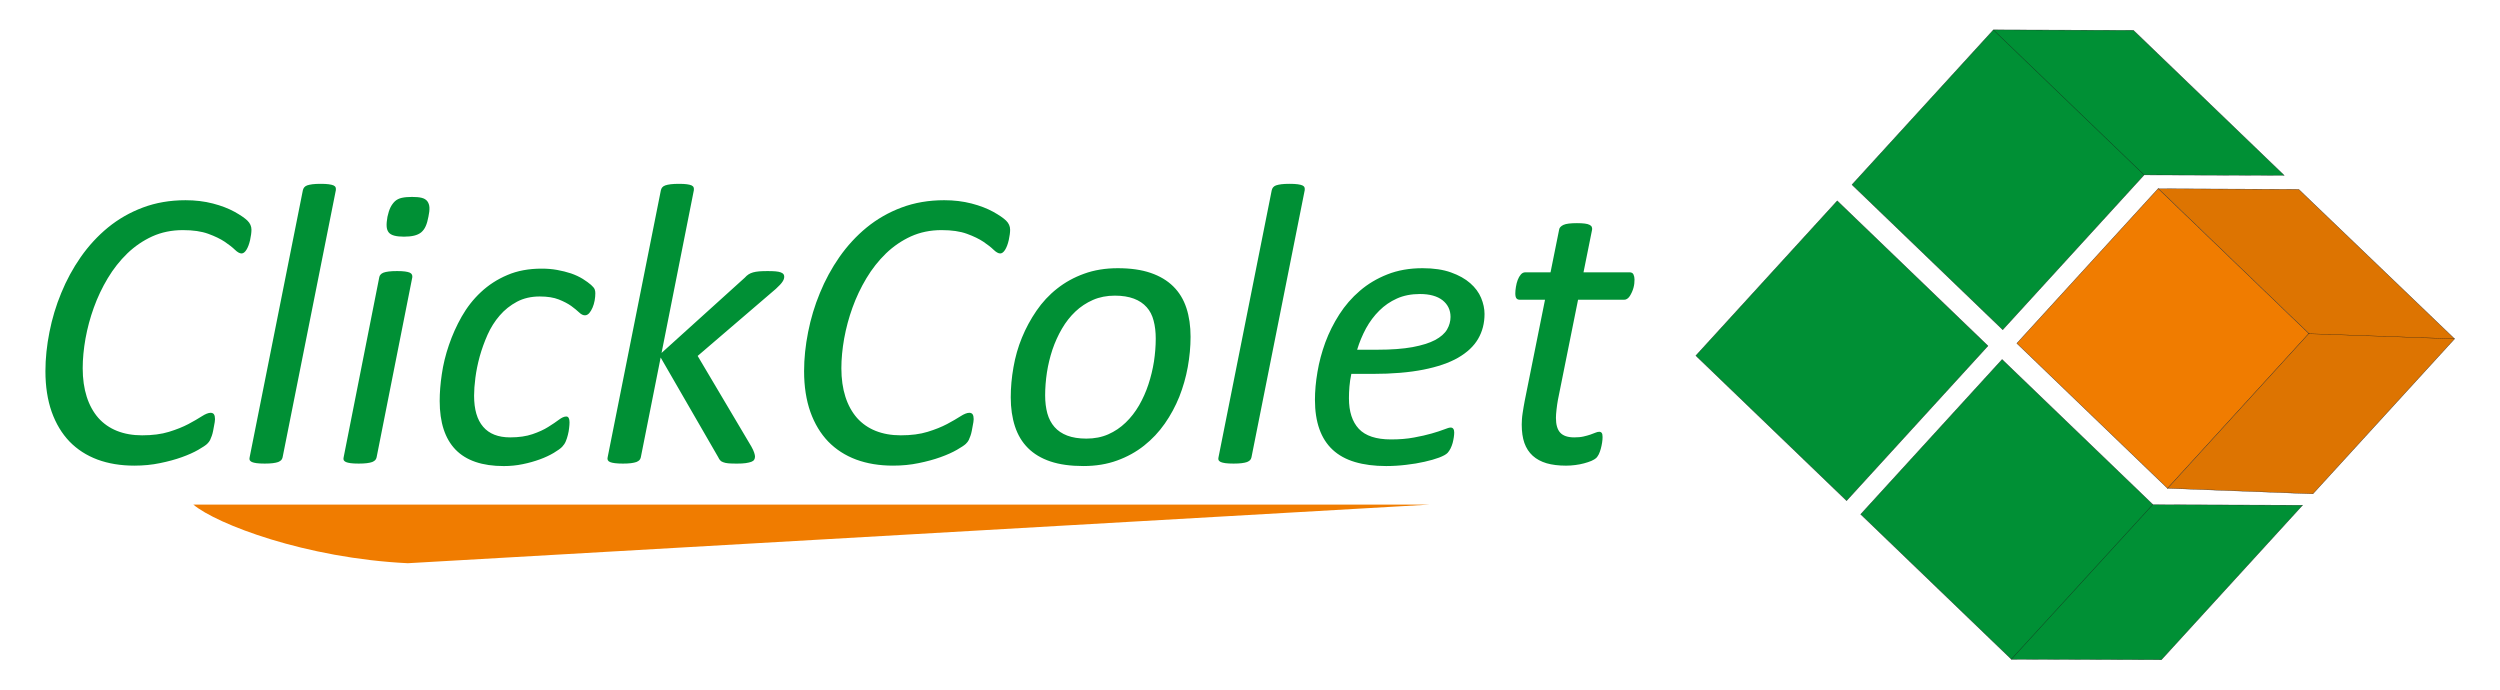
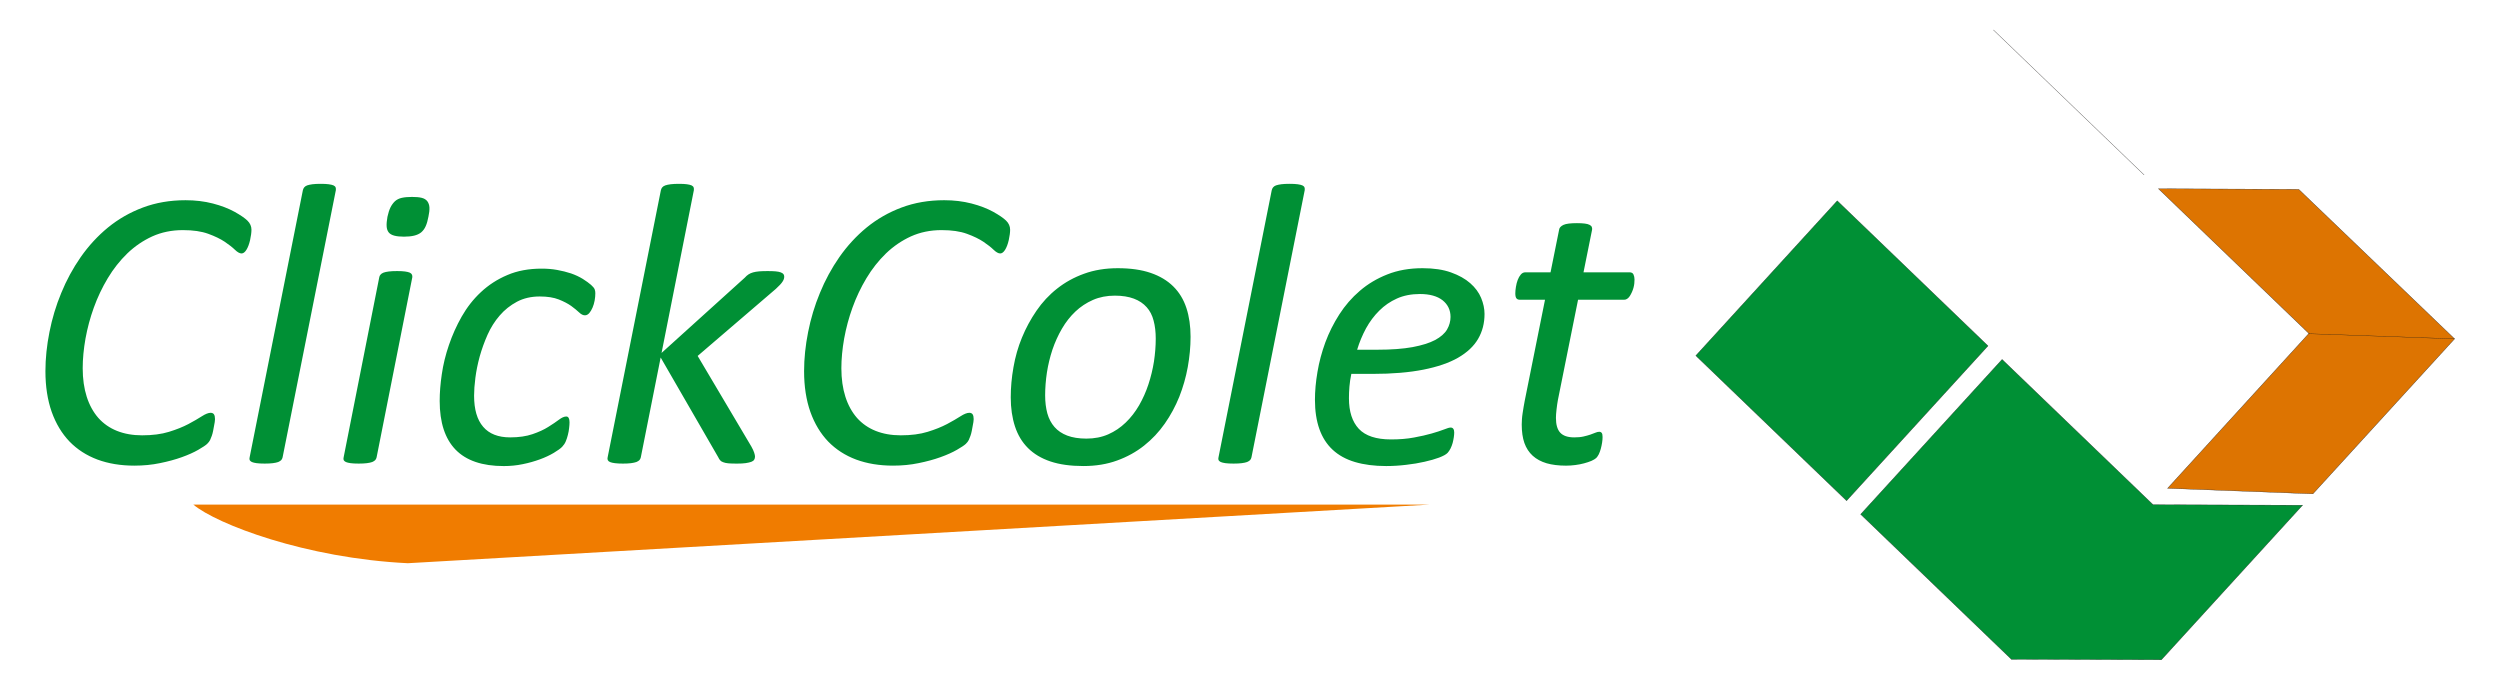
<svg xmlns="http://www.w3.org/2000/svg" xmlns:ns1="http://sodipodi.sourceforge.net/DTD/sodipodi-0.dtd" xmlns:ns2="http://www.inkscape.org/namespaces/inkscape" version="1.1" width="822.047pt" height="226.772pt" id="svg10" viewBox="0 0 822.047 226.772" ns1:docname="sigla ClickColet.cdr">
  <defs id="defs10" />
  <ns1:namedview id="namedview10" pagecolor="#ffffff" bordercolor="#000000" borderopacity="0.25" ns2:showpageshadow="2" ns2:pageopacity="0.0" ns2:pagecheckerboard="0" ns2:deskcolor="#d1d1d1" ns2:document-units="pt" />
  <path d="M 653.688,113.732 607.187,164.64 557.619,116.945 604.119,66.037 Z" style="fill:#009035;fill-rule:evenodd;stroke:#1b1918;stroke-width:0.1;stroke-linecap:butt;stroke-linejoin:miter;stroke-dasharray:none" id="path1" />
-   <path d="m 759.239,109.684 -46.5,50.908 -49.568,-47.695 46.5,-50.908 z" style="fill:#f07c00;fill-rule:evenodd;stroke:#1b1918;stroke-width:0.1;stroke-linecap:butt;stroke-linejoin:miter;stroke-dasharray:none" id="path2" />
  <path d="m 757.116,166.131 -46.409,50.809 c -0.004,0.005 -0.007,0.006 -0.011,0.006 l -49.29,-0.155 -0.01,0.011 -0.011,-0.011 -0.039,-1e-4 c -0.004,0 -0.004,-0.002 1e-4,-0.006 l 0.015,-0.017 -49.533,-47.661 46.5,-50.908 49.568,47.695 -0.07,0.076 49.29,0.155 c 0.004,0 0.004,0.001 -2e-4,0.006 z" style="fill:#009035;fill-rule:evenodd;stroke:#1b1918;stroke-width:0.1;stroke-linecap:butt;stroke-linejoin:miter;stroke-dasharray:none" id="path3" />
-   <path d="M 751.077,57.659 701.51,9.965 655.462,9.827 l 7e-4,6e-4 -46.5,50.908 49.568,47.695 46.501,-50.908 -0.002,-0.002 z" style="fill:#009035;fill-rule:evenodd;stroke:#1b1918;stroke-width:0.1;stroke-linecap:butt;stroke-linejoin:miter;stroke-dasharray:none" id="path4" />
  <path d="m 807.108,111.422 -51.256,-49.168 -46.092,-0.18 49.541,47.67 -0.178,-0.006 -46.373,50.828 47.775,1.819 z" style="fill:#dd7401;fill-rule:evenodd;stroke:#1b1918;stroke-width:0.1;stroke-linecap:butt;stroke-linejoin:miter;stroke-dasharray:none" id="path5" />
  <path d="m 759.123,109.738 47.985,1.685" style="fill:none;stroke:#1b1918;stroke-width:0.1;stroke-linecap:butt;stroke-linejoin:miter;stroke-dasharray:none" id="path6" />
  <path d="m 655.463,9.828 49.567,47.694" style="fill:none;stroke:#1b1918;stroke-width:0.1;stroke-linecap:butt;stroke-linejoin:miter;stroke-dasharray:none" id="path7" />
-   <path d="m 661.361,216.767 46.536,-50.874" style="fill:none;stroke:#1b1918;stroke-width:0.1;stroke-linecap:butt;stroke-linejoin:miter;stroke-dasharray:none" id="path8" />
  <path d="m 82.684,75.531 c 0,0.92 -0.157,2.065 -0.449,3.412 -0.314,1.369 -0.718,2.424 -1.212,3.21 -0.494,0.786 -1.033,1.19 -1.594,1.19 -0.606,0 -1.347,-0.404 -2.178,-1.212 C 76.421,81.323 75.299,80.448 73.907,79.505 72.493,78.562 70.697,77.686 68.475,76.878 66.252,76.07 63.491,75.666 60.146,75.666 c -3.681,0 -7.049,0.696 -10.079,2.065 -3.03,1.391 -5.769,3.255 -8.216,5.612 -2.424,2.357 -4.579,5.073 -6.42,8.149 -1.841,3.075 -3.367,6.285 -4.579,9.652 -1.212,3.345 -2.11,6.735 -2.739,10.169 -0.606,3.435 -0.92,6.689 -0.92,9.765 0,3.502 0.449,6.644 1.324,9.383 0.876,2.739 2.155,5.051 3.816,6.959 1.683,1.886 3.726,3.3 6.128,4.265 2.425,0.965 5.163,1.459 8.261,1.459 3.412,0 6.353,-0.382 8.822,-1.145 2.492,-0.763 4.602,-1.616 6.398,-2.559 1.773,-0.943 3.232,-1.796 4.422,-2.559 1.19,-0.763 2.155,-1.145 2.896,-1.145 0.494,0 0.876,0.179 1.1,0.516 0.225,0.359 0.336,0.876 0.336,1.571 0,0.225 -0.022,0.539 -0.089,0.965 -0.068,0.404 -0.157,0.853 -0.247,1.347 -0.09,0.471 -0.18,0.988 -0.292,1.571 -0.112,0.561 -0.247,1.1 -0.427,1.594 -0.179,0.516 -0.359,0.966 -0.561,1.392 -0.202,0.404 -0.516,0.831 -0.988,1.28 -0.449,0.427 -1.414,1.077 -2.896,1.931 -1.482,0.853 -3.277,1.661 -5.41,2.424 -2.11,0.763 -4.512,1.415 -7.161,1.953 -2.671,0.561 -5.477,0.831 -8.463,0.831 -4.489,0 -8.53,-0.673 -12.122,-1.998 -3.591,-1.347 -6.644,-3.322 -9.181,-5.926 -2.514,-2.627 -4.467,-5.859 -5.859,-9.743 -1.369,-3.883 -2.065,-8.351 -2.065,-13.401 0,-4.175 0.449,-8.463 1.325,-12.863 0.875,-4.422 2.155,-8.71 3.883,-12.863 1.706,-4.175 3.839,-8.104 6.398,-11.785 2.582,-3.682 5.567,-6.937 8.957,-9.72 3.412,-2.784 7.228,-4.984 11.493,-6.577 4.243,-1.594 8.912,-2.402 14.008,-2.402 3.21,0 6.196,0.359 8.979,1.077 2.784,0.718 5.141,1.639 7.116,2.716 1.976,1.1 3.39,2.065 4.265,2.918 0.875,0.853 1.324,1.863 1.324,2.986 z m 10.236,74.864 c -0.09,0.359 -0.225,0.651 -0.449,0.898 -0.225,0.225 -0.561,0.449 -0.988,0.628 -0.449,0.157 -1.033,0.292 -1.773,0.382 -0.718,0.09 -1.616,0.135 -2.671,0.135 -1.077,0 -1.975,-0.045 -2.649,-0.135 -0.673,-0.089 -1.19,-0.225 -1.571,-0.382 -0.359,-0.179 -0.606,-0.404 -0.718,-0.628 -0.09,-0.247 -0.112,-0.539 -0.022,-0.898 L 99.587,62.556 c 0.09,-0.359 0.225,-0.673 0.427,-0.92 0.202,-0.269 0.516,-0.494 0.965,-0.673 0.471,-0.157 1.055,-0.292 1.773,-0.382 0.718,-0.09 1.616,-0.135 2.694,-0.135 1.078,0 1.953,0.045 2.627,0.135 0.696,0.09 1.212,0.225 1.594,0.382 0.382,0.18 0.606,0.404 0.696,0.673 0.09,0.247 0.112,0.561 0.068,0.92 z m 47.949,-79.107 c -0.225,1.234 -0.516,2.267 -0.898,3.098 -0.359,0.831 -0.875,1.504 -1.481,2.02 -0.606,0.494 -1.392,0.853 -2.312,1.077 -0.92,0.225 -2.043,0.337 -3.367,0.337 -1.28,0 -2.335,-0.112 -3.165,-0.337 -0.831,-0.224 -1.459,-0.584 -1.841,-1.077 -0.404,-0.516 -0.628,-1.19 -0.673,-2.02 -0.045,-0.831 0.045,-1.863 0.269,-3.098 0.269,-1.235 0.584,-2.245 0.988,-3.076 0.404,-0.808 0.898,-1.481 1.482,-2.043 0.606,-0.539 1.347,-0.92 2.289,-1.123 0.92,-0.202 2.043,-0.292 3.345,-0.292 1.28,0 2.335,0.09 3.143,0.292 0.831,0.202 1.437,0.584 1.863,1.123 0.404,0.561 0.651,1.234 0.696,2.043 0.045,0.831 -0.068,1.841 -0.337,3.076 z m -17.038,79.107 c -0.09,0.359 -0.225,0.651 -0.449,0.898 -0.225,0.225 -0.561,0.449 -0.988,0.628 -0.449,0.157 -1.033,0.292 -1.773,0.382 -0.718,0.09 -1.616,0.135 -2.671,0.135 -1.077,0 -1.976,-0.045 -2.649,-0.135 -0.673,-0.089 -1.19,-0.225 -1.571,-0.382 -0.359,-0.179 -0.606,-0.404 -0.718,-0.628 -0.09,-0.247 -0.112,-0.539 -0.022,-0.898 l 11.718,-59.218 c 0.045,-0.314 0.179,-0.606 0.404,-0.853 0.202,-0.269 0.539,-0.494 0.988,-0.673 0.426,-0.157 1.01,-0.292 1.751,-0.382 0.718,-0.09 1.639,-0.135 2.739,-0.135 1.055,0 1.908,0.045 2.582,0.135 0.673,0.09 1.212,0.225 1.571,0.382 0.382,0.18 0.606,0.404 0.718,0.673 0.112,0.247 0.157,0.539 0.112,0.853 z M 195.755,96.408 c 0,0.786 -0.068,1.594 -0.225,2.425 -0.157,0.831 -0.382,1.616 -0.696,2.335 -0.314,0.718 -0.674,1.324 -1.078,1.796 -0.426,0.471 -0.898,0.718 -1.414,0.718 -0.628,0 -1.257,-0.314 -1.908,-0.943 -0.673,-0.628 -1.526,-1.347 -2.604,-2.132 -1.077,-0.763 -2.447,-1.482 -4.086,-2.132 -1.639,-0.651 -3.726,-0.988 -6.285,-0.988 -2.806,0 -5.32,0.584 -7.475,1.729 -2.178,1.167 -4.085,2.671 -5.679,4.535 -1.616,1.863 -2.941,3.973 -3.996,6.33 -1.055,2.379 -1.908,4.759 -2.582,7.161 -0.651,2.402 -1.123,4.736 -1.414,6.981 -0.292,2.267 -0.427,4.22 -0.427,5.881 0,4.512 0.988,7.924 2.986,10.236 1.976,2.312 4.939,3.479 8.867,3.479 2.851,0 5.298,-0.359 7.341,-1.055 2.043,-0.696 3.771,-1.482 5.185,-2.379 1.437,-0.898 2.604,-1.684 3.524,-2.38 0.92,-0.696 1.729,-1.055 2.425,-1.055 0.337,0 0.584,0.157 0.786,0.494 0.179,0.337 0.269,0.808 0.269,1.414 0,0.539 -0.045,1.167 -0.135,1.886 -0.068,0.718 -0.202,1.459 -0.404,2.245 -0.179,0.763 -0.426,1.481 -0.696,2.133 -0.27,0.651 -0.674,1.257 -1.19,1.796 -0.539,0.561 -1.459,1.212 -2.761,1.998 -1.324,0.786 -2.851,1.504 -4.579,2.133 -1.729,0.628 -3.592,1.167 -5.612,1.571 -2.02,0.427 -4.108,0.628 -6.24,0.628 -7.071,0 -12.347,-1.796 -15.848,-5.388 -3.48,-3.591 -5.23,-8.934 -5.23,-16.028 0,-2.671 0.224,-5.612 0.696,-8.777 0.449,-3.165 1.235,-6.375 2.335,-9.585 1.1,-3.233 2.492,-6.353 4.198,-9.361 1.729,-3.03 3.816,-5.724 6.33,-8.059 2.492,-2.335 5.388,-4.22 8.687,-5.612 3.277,-1.414 7.049,-2.11 11.314,-2.11 1.751,0 3.434,0.135 5.051,0.427 1.616,0.292 3.143,0.673 4.579,1.145 1.414,0.494 2.716,1.1 3.884,1.818 1.145,0.741 2.043,1.369 2.694,1.953 0.629,0.561 1.033,1.055 1.19,1.437 0.157,0.404 0.225,0.831 0.225,1.302 z m 62.113,-5.432 c 0,0.539 -0.179,1.077 -0.561,1.639 -0.359,0.584 -1.1,1.369 -2.2,2.379 l -25.703,22.044 17.667,29.811 c 0.449,0.785 0.741,1.459 0.92,1.998 0.18,0.561 0.269,0.988 0.269,1.28 0,0.404 -0.089,0.741 -0.269,1.033 -0.179,0.292 -0.494,0.516 -0.943,0.696 -0.449,0.157 -1.077,0.314 -1.841,0.427 -0.763,0.112 -1.706,0.157 -2.828,0.157 -1.234,0 -2.2,-0.022 -2.918,-0.09 -0.696,-0.068 -1.28,-0.202 -1.706,-0.382 -0.449,-0.157 -0.786,-0.382 -0.988,-0.651 -0.225,-0.269 -0.426,-0.584 -0.606,-0.988 l -18.924,-32.774 -6.532,32.841 c -0.09,0.359 -0.225,0.651 -0.449,0.898 -0.225,0.225 -0.561,0.449 -1.01,0.628 -0.471,0.157 -1.055,0.292 -1.773,0.382 -0.718,0.09 -1.594,0.135 -2.649,0.135 -1.055,0 -1.931,-0.045 -2.604,-0.135 -0.696,-0.089 -1.212,-0.202 -1.594,-0.359 -0.382,-0.157 -0.629,-0.359 -0.763,-0.628 -0.135,-0.269 -0.157,-0.561 -0.067,-0.92 l 17.509,-87.839 c 0.09,-0.359 0.225,-0.673 0.427,-0.92 0.202,-0.269 0.539,-0.494 1.01,-0.673 0.471,-0.157 1.055,-0.292 1.796,-0.382 0.741,-0.09 1.661,-0.135 2.761,-0.135 1.033,0 1.886,0.045 2.559,0.135 0.673,0.09 1.19,0.225 1.549,0.382 0.359,0.18 0.584,0.404 0.673,0.673 0.09,0.247 0.112,0.561 0.068,0.92 l -10.618,53.494 27.387,-24.76 c 0.359,-0.404 0.741,-0.763 1.19,-1.055 0.449,-0.292 0.943,-0.516 1.526,-0.673 0.561,-0.157 1.235,-0.27 1.998,-0.337 0.786,-0.067 1.706,-0.09 2.761,-0.09 1.033,0 1.908,0.022 2.649,0.09 0.718,0.067 1.28,0.179 1.684,0.337 0.426,0.157 0.718,0.359 0.898,0.584 0.157,0.247 0.247,0.516 0.247,0.831 z M 332.149,75.531 c 0,0.92 -0.157,2.065 -0.449,3.412 -0.314,1.369 -0.718,2.424 -1.212,3.21 -0.494,0.786 -1.033,1.19 -1.594,1.19 -0.606,0 -1.347,-0.404 -2.178,-1.212 -0.831,-0.808 -1.953,-1.683 -3.345,-2.626 -1.414,-0.943 -3.21,-1.818 -5.432,-2.627 -2.222,-0.808 -4.984,-1.212 -8.328,-1.212 -3.681,0 -7.049,0.696 -10.079,2.065 -3.03,1.391 -5.769,3.255 -8.216,5.612 -2.424,2.357 -4.579,5.073 -6.42,8.149 -1.841,3.075 -3.367,6.285 -4.579,9.652 -1.212,3.345 -2.11,6.735 -2.739,10.169 -0.606,3.435 -0.92,6.689 -0.92,9.765 0,3.502 0.449,6.644 1.324,9.383 0.876,2.739 2.155,5.051 3.816,6.959 1.683,1.886 3.726,3.3 6.128,4.265 2.425,0.965 5.163,1.459 8.261,1.459 3.412,0 6.353,-0.382 8.822,-1.145 2.492,-0.763 4.602,-1.616 6.398,-2.559 1.773,-0.943 3.232,-1.796 4.422,-2.559 1.19,-0.763 2.155,-1.145 2.896,-1.145 0.494,0 0.876,0.179 1.1,0.516 0.225,0.359 0.337,0.876 0.337,1.571 0,0.225 -0.022,0.539 -0.09,0.965 -0.067,0.404 -0.157,0.853 -0.247,1.347 -0.09,0.471 -0.18,0.988 -0.292,1.571 -0.112,0.561 -0.247,1.1 -0.427,1.594 -0.179,0.516 -0.359,0.966 -0.561,1.392 -0.202,0.404 -0.516,0.831 -0.988,1.28 -0.449,0.427 -1.414,1.077 -2.896,1.931 -1.482,0.853 -3.277,1.661 -5.41,2.424 -2.11,0.763 -4.512,1.415 -7.161,1.953 -2.671,0.561 -5.477,0.831 -8.463,0.831 -4.489,0 -8.53,-0.673 -12.122,-1.998 -3.591,-1.347 -6.644,-3.322 -9.181,-5.926 -2.514,-2.627 -4.467,-5.859 -5.859,-9.743 -1.369,-3.883 -2.065,-8.351 -2.065,-13.401 0,-4.175 0.449,-8.463 1.325,-12.863 0.875,-4.422 2.155,-8.71 3.883,-12.863 1.706,-4.175 3.839,-8.104 6.397,-11.785 2.582,-3.682 5.567,-6.937 8.957,-9.72 3.412,-2.784 7.228,-4.984 11.493,-6.577 4.243,-1.594 8.912,-2.402 14.008,-2.402 3.21,0 6.196,0.359 8.979,1.077 2.784,0.718 5.141,1.639 7.116,2.716 1.976,1.1 3.39,2.065 4.265,2.918 0.875,0.853 1.324,1.863 1.324,2.986 z m 59.33,35.221 c 0,3.255 -0.314,6.555 -0.92,9.944 -0.606,3.367 -1.549,6.622 -2.784,9.765 -1.257,3.12 -2.851,6.083 -4.782,8.844 -1.93,2.761 -4.198,5.163 -6.802,7.228 -2.604,2.065 -5.567,3.704 -8.867,4.894 -3.322,1.212 -7.004,1.818 -11.089,1.818 -4.198,0 -7.812,-0.494 -10.82,-1.504 -3.008,-1.01 -5.477,-2.492 -7.408,-4.422 -1.93,-1.931 -3.345,-4.288 -4.265,-7.094 -0.92,-2.806 -1.392,-5.994 -1.392,-9.54 0,-3.255 0.292,-6.555 0.898,-9.944 0.584,-3.367 1.504,-6.622 2.784,-9.72 1.28,-3.12 2.873,-6.061 4.782,-8.845 1.908,-2.783 4.153,-5.208 6.779,-7.273 2.604,-2.065 5.567,-3.704 8.867,-4.894 3.322,-1.212 7.026,-1.818 11.089,-1.818 4.22,0 7.812,0.516 10.82,1.549 3.008,1.033 5.477,2.514 7.43,4.445 1.953,1.931 3.39,4.288 4.31,7.094 0.92,2.806 1.369,5.971 1.369,9.473 z m -11.449,0.628 c 0,-2.2 -0.225,-4.176 -0.696,-5.926 -0.449,-1.773 -1.212,-3.255 -2.29,-4.445 -1.077,-1.212 -2.469,-2.155 -4.198,-2.806 -1.728,-0.651 -3.816,-0.988 -6.263,-0.988 -2.649,0 -5.051,0.471 -7.206,1.414 -2.155,0.943 -4.085,2.222 -5.769,3.816 -1.706,1.616 -3.165,3.479 -4.422,5.635 -1.257,2.155 -2.29,4.445 -3.12,6.869 -0.808,2.447 -1.414,4.939 -1.819,7.52 -0.382,2.559 -0.584,5.073 -0.584,7.542 0,2.178 0.247,4.153 0.718,5.904 0.494,1.774 1.28,3.255 2.357,4.49 1.077,1.234 2.492,2.177 4.197,2.828 1.729,0.651 3.816,0.988 6.286,0.988 2.671,0 5.073,-0.471 7.206,-1.414 2.132,-0.943 4.018,-2.222 5.724,-3.861 1.684,-1.616 3.143,-3.502 4.4,-5.657 1.235,-2.155 2.267,-4.445 3.075,-6.914 0.808,-2.447 1.414,-4.961 1.818,-7.498 0.382,-2.559 0.584,-5.051 0.584,-7.498 z m 31.472,39.015 c -0.09,0.359 -0.225,0.651 -0.449,0.898 -0.225,0.225 -0.561,0.449 -0.988,0.628 -0.449,0.157 -1.033,0.292 -1.773,0.382 -0.718,0.09 -1.616,0.135 -2.671,0.135 -1.077,0 -1.976,-0.045 -2.649,-0.135 -0.674,-0.089 -1.19,-0.225 -1.572,-0.382 -0.359,-0.179 -0.606,-0.404 -0.718,-0.628 -0.09,-0.247 -0.112,-0.539 -0.022,-0.898 l 17.509,-87.839 c 0.09,-0.359 0.225,-0.673 0.427,-0.92 0.202,-0.269 0.516,-0.494 0.965,-0.673 0.471,-0.157 1.055,-0.292 1.773,-0.382 0.718,-0.09 1.616,-0.135 2.694,-0.135 1.078,0 1.953,0.045 2.627,0.135 0.696,0.09 1.212,0.225 1.594,0.382 0.382,0.18 0.606,0.404 0.696,0.673 0.09,0.247 0.112,0.561 0.068,0.92 z m 76.638,-47.141 c 0,3.03 -0.696,5.747 -2.11,8.171 -1.392,2.402 -3.592,4.467 -6.577,6.196 -2.963,1.706 -6.779,3.008 -11.426,3.929 -4.647,0.92 -10.214,1.392 -16.701,1.392 h -6.981 c -0.314,1.437 -0.516,2.851 -0.629,4.197 -0.112,1.369 -0.157,2.627 -0.157,3.816 0,4.377 1.077,7.722 3.255,10.057 2.178,2.312 5.702,3.479 10.573,3.479 2.806,0 5.32,-0.202 7.565,-0.629 2.222,-0.404 4.175,-0.853 5.814,-1.324 1.661,-0.471 3.008,-0.92 4.063,-1.324 1.033,-0.427 1.773,-0.629 2.155,-0.629 0.404,0 0.696,0.135 0.898,0.427 0.202,0.292 0.292,0.696 0.292,1.212 0,0.449 -0.045,0.965 -0.135,1.571 -0.09,0.606 -0.225,1.234 -0.382,1.863 -0.179,0.651 -0.426,1.257 -0.696,1.818 -0.292,0.561 -0.606,1.055 -0.965,1.437 -0.516,0.539 -1.459,1.033 -2.784,1.549 -1.347,0.494 -2.941,0.965 -4.781,1.369 -1.841,0.427 -3.861,0.763 -6.039,1.01 -2.2,0.269 -4.4,0.404 -6.6,0.404 -3.884,0 -7.318,-0.449 -10.259,-1.324 -2.941,-0.875 -5.388,-2.222 -7.341,-4.04 -1.953,-1.818 -3.39,-4.086 -4.355,-6.802 -0.965,-2.716 -1.459,-5.926 -1.459,-9.608 0,-2.851 0.269,-5.904 0.831,-9.181 0.539,-3.255 1.414,-6.487 2.582,-9.698 1.19,-3.21 2.716,-6.263 4.602,-9.204 1.886,-2.941 4.13,-5.522 6.757,-7.767 2.604,-2.245 5.612,-4.04 9.024,-5.388 3.434,-1.369 7.296,-2.043 11.583,-2.043 3.681,0 6.802,0.471 9.361,1.392 2.582,0.92 4.669,2.088 6.33,3.547 1.639,1.437 2.828,3.053 3.569,4.826 0.741,1.796 1.123,3.547 1.123,5.298 z m -11.179,0.943 c 0,-2.245 -0.875,-4.063 -2.604,-5.455 -1.751,-1.369 -4.243,-2.065 -7.453,-2.065 -2.851,0 -5.365,0.494 -7.565,1.482 -2.2,0.988 -4.13,2.312 -5.814,3.996 -1.683,1.661 -3.143,3.614 -4.355,5.814 -1.19,2.222 -2.178,4.557 -2.918,7.026 h 6.689 c 4.602,0 8.44,-0.292 11.516,-0.853 3.098,-0.584 5.567,-1.347 7.43,-2.334 1.841,-0.988 3.165,-2.155 3.929,-3.457 0.763,-1.324 1.145,-2.716 1.145,-4.153 z m 60.498,-12.279 c 0,0.382 -0.022,0.808 -0.067,1.28 -0.045,0.449 -0.135,0.92 -0.269,1.414 -0.135,0.471 -0.292,0.965 -0.516,1.437 -0.225,0.494 -0.449,0.92 -0.696,1.302 -0.247,0.359 -0.516,0.673 -0.831,0.876 -0.292,0.224 -0.651,0.337 -1.055,0.337 h -15.13 l -6.622,32.931 c -0.18,0.92 -0.314,1.953 -0.449,3.098 -0.135,1.123 -0.202,2.065 -0.202,2.806 0,2.222 0.471,3.861 1.414,4.871 0.943,1.032 2.492,1.549 4.602,1.549 1.167,0 2.2,-0.09 3.053,-0.292 0.875,-0.202 1.616,-0.404 2.267,-0.628 0.628,-0.225 1.167,-0.427 1.661,-0.628 0.471,-0.202 0.876,-0.292 1.235,-0.292 0.337,0 0.606,0.112 0.808,0.359 0.202,0.247 0.292,0.696 0.292,1.347 0,0.584 -0.045,1.19 -0.157,1.886 -0.112,0.673 -0.247,1.347 -0.427,1.998 -0.179,0.673 -0.404,1.257 -0.651,1.796 -0.27,0.516 -0.561,0.943 -0.853,1.235 -0.359,0.314 -0.875,0.628 -1.571,0.943 -0.696,0.292 -1.504,0.561 -2.425,0.808 -0.898,0.247 -1.863,0.426 -2.896,0.561 -1.033,0.135 -2.043,0.202 -3.031,0.202 -2.469,0 -4.602,-0.269 -6.398,-0.786 -1.796,-0.539 -3.322,-1.347 -4.557,-2.469 -1.234,-1.122 -2.132,-2.514 -2.739,-4.198 -0.584,-1.684 -0.876,-3.704 -0.876,-6.083 0,-0.516 0.022,-1.1 0.068,-1.729 0.045,-0.628 0.112,-1.302 0.225,-1.998 0.112,-0.718 0.225,-1.414 0.337,-2.11 0.112,-0.696 0.225,-1.369 0.359,-1.975 l 6.667,-33.201 h -8.239 c -0.494,0 -0.875,-0.135 -1.122,-0.426 -0.27,-0.292 -0.404,-0.853 -0.404,-1.684 0,-0.606 0.067,-1.324 0.202,-2.132 0.135,-0.808 0.314,-1.571 0.584,-2.267 0.269,-0.718 0.606,-1.302 1.033,-1.796 0.404,-0.471 0.898,-0.719 1.481,-0.719 h 8.283 l 2.828,-14.053 c 0.045,-0.314 0.18,-0.606 0.427,-0.853 0.247,-0.269 0.584,-0.494 1.01,-0.696 0.449,-0.202 1.032,-0.337 1.751,-0.426 0.718,-0.09 1.616,-0.135 2.671,-0.135 1.055,0 1.908,0.045 2.582,0.135 0.674,0.09 1.212,0.224 1.572,0.426 0.382,0.202 0.628,0.427 0.718,0.696 0.112,0.247 0.157,0.539 0.112,0.853 l -2.828,14.053 H 535.82 c 0.651,0 1.1,0.247 1.302,0.719 0.225,0.494 0.337,1.032 0.337,1.661 z" style="fill:#009035;fill-rule:evenodd" id="path9" />
  <path d="m 63.575,165.925 h 406.448 L 134.09,185.196 C 100.537,183.577 71.243,172.348 63.575,165.925 Z" style="fill:#f07c00;fill-rule:evenodd" id="path10" />
</svg>